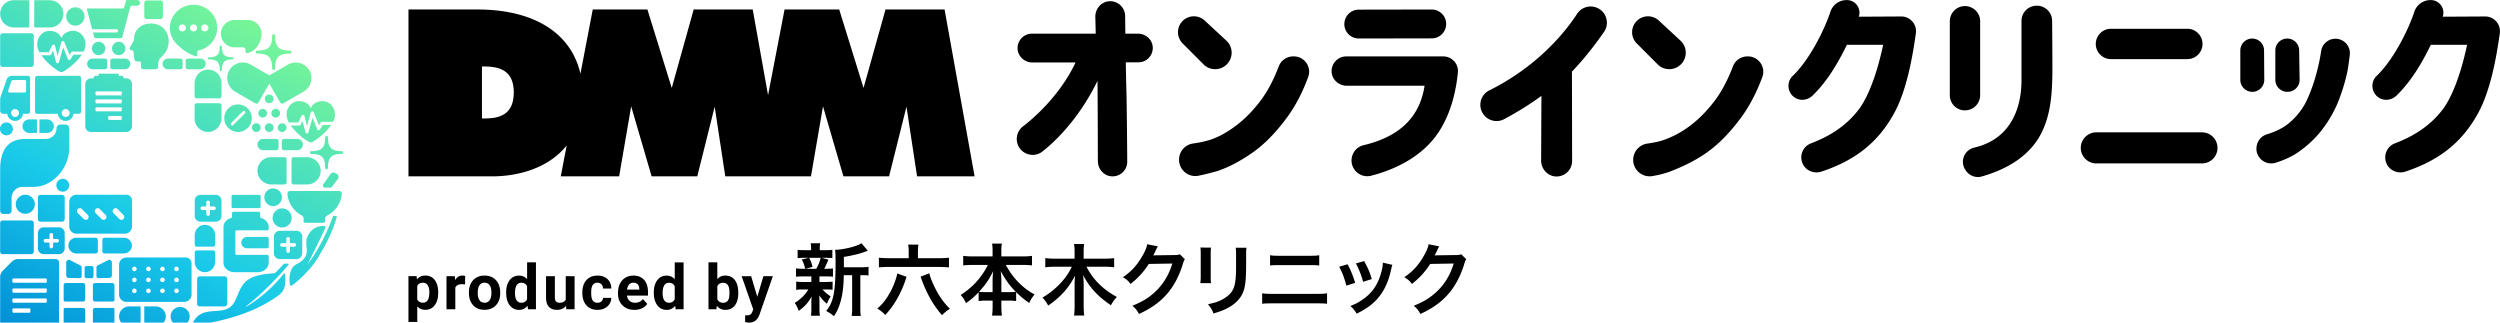
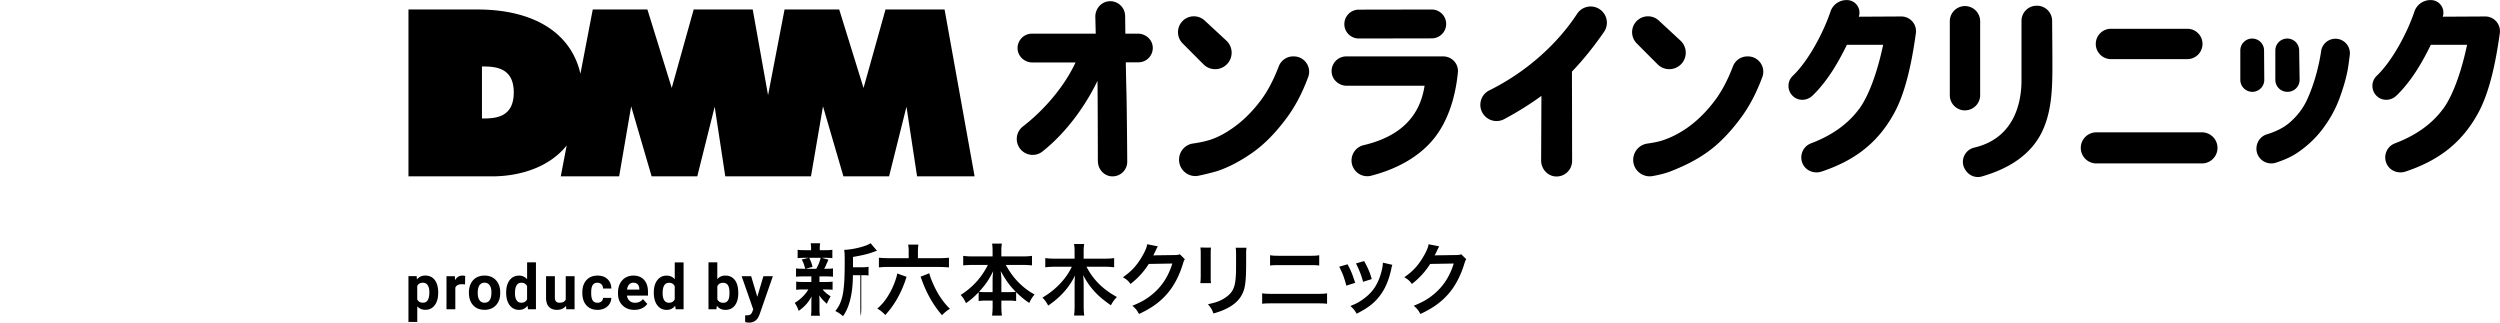
<svg xmlns="http://www.w3.org/2000/svg" xmlns:xlink="http://www.w3.org/1999/xlink" viewBox="0 0 940.95 121.41">
  <defs>
    <linearGradient id="a" x1="114.69" y1="1085.81" x2="726.29" y2="26.48" gradientUnits="userSpaceOnUse">
      <stop offset="0" stop-color="#008fd7" />
      <stop offset=".4" stop-color="#19cae9" />
      <stop offset="1" stop-color="#78f596" />
    </linearGradient>
    <symbol id="b" viewBox="0 0 1076.52 1024.24">
-       <path d="m952.23 287.31-63.96 36.92a6.753 6.753 0 0 1-9.23-2.47l-34.31-59.43-34.35 59.49c-1.87 3.23-6 4.34-9.23 2.47l-62.84-36.28c-23.05-13.31-32.38-42.59-19.85-66.07 13.1-24.55 43.8-33.19 67.71-19.39l58.5 33.78 57.59-33.25c22.99-13.28 52.9-6.7 66.99 15.81 14.79 23.63 6.93 54.6-17 68.42ZM40.44 404.25c0 11.17-9.05 20.22-20.22 20.22S0 415.42 0 404.25s9.05-20.22 20.22-20.22 20.22 9.05 20.22 20.22Zm68.82 236.39c0 16.52-13.39 29.91-29.91 29.91s-29.91-13.39-29.91-29.91 13.39-29.91 29.91-29.91 29.91 13.39 29.91 29.91Zm775.09-21.9c0 15.27-12.38 27.65-27.65 27.65s-27.65-12.38-27.65-27.65 12.38-27.65 27.65-27.65 27.65 12.38 27.65 27.65ZM594.96 992.63c0 16.52-13.39 29.91-29.91 29.91s-29.91-13.39-29.91-29.91 13.39-29.91 29.91-29.91 29.91 13.39 29.91 29.91Zm151.63-665.02c-23.83 0-43.15 19.32-43.15 43.15s19.32 43.15 43.15 43.15 43.15-19.32 43.15-43.15-19.32-43.15-43.15-43.15Zm21.63 27.89-36.89 36.9c-.88.88-2.03 1.32-3.19 1.32s-2.31-.44-3.19-1.32a4.503 4.503 0 0 1 0-6.37l36.89-36.9a4.503 4.503 0 0 1 6.37 0 4.503 4.503 0 0 1 0 6.37Zm76.17-31.79c7.53 0 13.64-6.1 13.64-13.64s-6.1-13.64-13.64-13.64-13.64 6.1-13.64 13.64 6.1 13.64 13.64 13.64Zm34.09 31.46c0-7.53-6.1-13.64-13.64-13.64s-13.64 6.1-13.64 13.64 6.1 13.64 13.64 13.64 13.64-6.1 13.64-13.64Zm-40.91 0c0-7.53-6.1-13.64-13.64-13.64s-13.64 6.1-13.64 13.64 6.1 13.64 13.64 13.64 13.64-6.1 13.64-13.64Zm6.82 31.46c-7.53 0-13.64 6.1-13.64 13.64s6.1 13.64 13.64 13.64 13.64-6.1 13.64-13.64-6.1-13.64-13.64-13.64Zm40.58 0c-7.53 0-13.64 6.1-13.64 13.64s6.1 13.64 13.64 13.64 13.64-6.1 13.64-13.64-6.1-13.64-13.64-13.64Zm-81.16 0c-7.53 0-13.64 6.1-13.64 13.64s6.1 13.64 13.64 13.64 13.64-6.1 13.64-13.64-6.11-13.64-13.64-13.64ZM676.76 611.19h-48c-9.95 0-18.02 8.07-18.02 18.02v48c0 9.95 8.07 18.02 18.02 18.02h48c9.95 0 18.02-8.07 18.02-18.02v-48c0-9.95-8.07-18.02-18.02-18.02Zm-5.66 47.66h-12.71v12.71c0 3.11-2.52 5.63-5.63 5.63s-5.63-2.52-5.63-5.63v-12.71h-12.71c-3.11 0-5.63-2.52-5.63-5.63s2.52-5.63 5.63-5.63h12.71v-12.71c0-3.11 2.52-5.63 5.63-5.63s5.63 2.52 5.63 5.63v12.71h12.71c3.11 0 5.63 2.52 5.63 5.63s-2.52 5.63-5.63 5.63Zm-486.18 54.16h-48c-9.95 0-18.02 8.07-18.02 18.02v48c0 9.95 8.07 18.02 18.02 18.02h48c9.95 0 18.02-8.07 18.02-18.02v-48c0-9.95-8.07-18.02-18.02-18.02Zm-5.66 47.66h-12.71v12.71c0 3.11-2.52 5.63-5.63 5.63s-5.63-2.52-5.63-5.63v-12.71h-12.71c-3.11 0-5.63-2.52-5.63-5.63s2.52-5.63 5.63-5.63h12.71V736.7c0-3.11 2.52-5.63 5.63-5.63s5.63 2.52 5.63 5.63v12.71h12.71c3.11 0 5.63 2.52 5.63 5.63s-2.52 5.63-5.63 5.63Zm15.69-65.35H126.9c-4.42 0-8-3.58-8-8v-68.05c0-4.42 3.58-8 8-8h68.05c4.42 0 8 3.58 8 8v68.05c0 4.42-3.58 8-8 8Zm-96.9 101.75H8.5c-4.42 0-8-3.58-8-8v-89.54c0-4.42 3.58-8 8-8h89.54c4.42 0 8 3.58 8 8v89.54c0 4.42-3.58 8-8 8Zm974.14-187.65-.19-2.76c-.31-4.46-4.15-7.83-8.61-7.54H910.24c-4.46-.28-8.31 3.09-8.62 7.54l-.19 2.76c3.15 28.51 20.26 52.79 44.32 65.91 4.7 2.56 7.38 7.69 6.69 13-.95 6.36-1.91 10.5 8.59 10.5h49.72c10.5 0 9.54-4.14 8.59-10.5-.64-4.89 1.93-9.59 6.32-11.83 25.22-12.82 43.27-37.72 46.51-67.09Zm-11.22-49.51c2.74-5.76.3-12.66-5.46-15.4l-4.69-2.23c-5.76-2.74-12.65-.3-15.4 5.46l-21.83 30.79c-2.44 4.5.82 9.97 5.94 9.97h17.14c1.78 0 3.43-.95 4.32-2.49l19.99-26.1ZM199.65 894.66v46.5c0 2.49 2.02 4.51 4.51 4.51h56.38c3.73 0 6.76-3.03 6.76-6.76v-44.44c0-3.73-3.03-6.76-6.76-6.76H206.6c-3.84 0-6.95 3.11-6.95 6.95Zm152.43-6.95h-53.93c-3.73 0-6.76 3.03-6.76 6.76v44.44c0 3.73 3.03 6.76 6.76 6.76h56.38c2.49 0 4.51-2.02 4.51-4.51v-46.5c0-3.84-3.11-6.95-6.95-6.95Zm-152.43 129.17c0 3.84 3.11 6.95 6.95 6.95h53.94c3.73 0 6.76-3.03 6.76-6.76v-44.44c0-3.73-3.03-6.76-6.76-6.76h-56.38c-2.49 0-4.51 2.02-4.51 4.51v46.5Zm98.5 6.95h53.94c3.84 0 6.95-3.11 6.95-6.95v-46.5c0-2.49-2.02-4.51-4.51-4.51h-56.38c-3.73 0-6.76 3.03-6.76 6.76v44.44c0 3.73 3.03 6.76 6.76 6.76Zm-4.79-156.97v-26.68c0-3.15-2.56-5.7-5.7-5.7h-16.62c-3.15 0-5.7 2.56-5.7 5.7v26.68c0 3.15 2.55 5.7 5.7 5.7h16.62c3.15 0 5.7-2.55 5.7-5.7Zm-82.86 2.93c2.18 1.98 4.54 2.02 7.74 1.95l31.7.69c3.42.07 6.23-2.68 6.23-6.09v-28.07c0-2.29-1.29-4.39-3.33-5.43l-34.6-17.6c-2.86-1.13-5.39.02-7.49 1.73-1.97 1.6-3.09 4.04-3.09 6.58v39.48c0 2.55.95 5.07 2.84 6.79Zm137.64.05c1.9-1.69 2.89-4.18 2.89-6.72v-39.6c0-2.55-1.12-4.99-3.11-6.59-2.1-1.69-4.63-2.95-7.47-1.71l-34.6 17.6a6.101 6.101 0 0 0-3.33 5.43v28.07a6.1 6.1 0 0 0 6.22 6.1l31.7-.69c3.28.07 5.51.04 7.68-1.9Zm48.24-259.1H239.84c-12.53 0-22.68 10.29-22.68 22.99v76.29c0 12.7 10.15 22.99 22.68 22.99h151.63c12.53 0 22.68-10.29 22.68-22.99v-81.26c0-9.95-7.96-18.02-17.78-18.02Zm-121.05 76.15c-3.52 3.52-9.24 3.52-12.76 0l-8.3-8.3-10.06-10.06c-3.52-3.52-3.62-9.25-.13-12.79 3.52-3.57 9.27-3.59 12.81-.05l7.94 7.94 10.5 10.5c3.52 3.52 3.52 9.24 0 12.76Zm55.92 0c-3.52 3.52-9.24 3.52-12.76 0l-8.3-8.3-10.06-10.06c-3.52-3.52-3.62-9.25-.13-12.79 3.52-3.57 9.27-3.59 12.81-.05l7.94 7.94 10.5 10.5c3.52 3.52 3.52 9.24 0 12.76Zm55.92 0c-3.52 3.52-9.24 3.52-12.76 0l-8.3-8.3-10.06-10.06c-3.52-3.52-3.62-9.25-.13-12.79 3.52-3.57 9.27-3.59 12.81-.05l7.94 7.94 10.5 10.5c3.52 3.52 3.52 9.24 0 12.76Zm195.65 120.73H396.5c-12.7 0-22.99 10.29-22.99 22.99v93.2c0 12.7 10.29 22.99 22.99 22.99h181.35c12.7 0 22.99-10.29 22.99-22.99v-98.17c0-9.95-8.07-18.02-18.02-18.02ZM421.5 919.27c-3.94 0-7.13-3.19-7.13-7.13s3.19-7.13 7.13-7.13 7.13 3.19 7.13 7.13-3.19 7.13-7.13 7.13Zm0-34.32c-3.94 0-7.13-3.19-7.13-7.13s3.19-7.13 7.13-7.13 7.13 3.19 7.13 7.13-3.19 7.13-7.13 7.13Zm0-34.32c-3.94 0-7.13-3.19-7.13-7.13s3.19-7.13 7.13-7.13 7.13 3.19 7.13 7.13-3.19 7.13-7.13 7.13Zm44.06 68.63c-3.94 0-7.13-3.19-7.13-7.13s3.19-7.13 7.13-7.13 7.13 3.19 7.13 7.13-3.19 7.13-7.13 7.13Zm0-34.32c-3.94 0-7.13-3.19-7.13-7.13s3.19-7.13 7.13-7.13 7.13 3.19 7.13 7.13-3.19 7.13-7.13 7.13Zm0-34.32c-3.94 0-7.13-3.19-7.13-7.13s3.19-7.13 7.13-7.13 7.13 3.19 7.13 7.13-3.19 7.13-7.13 7.13Zm44.06 68.63c-3.94 0-7.13-3.19-7.13-7.13s3.19-7.13 7.13-7.13 7.13 3.19 7.13 7.13-3.19 7.13-7.13 7.13Zm0-34.32c-3.94 0-7.13-3.19-7.13-7.13s3.19-7.13 7.13-7.13 7.13 3.19 7.13 7.13-3.19 7.13-7.13 7.13Zm0-34.32c-3.94 0-7.13-3.19-7.13-7.13s3.19-7.13 7.13-7.13 7.13 3.19 7.13 7.13-3.19 7.13-7.13 7.13Zm44.06 68.63c-3.94 0-7.13-3.19-7.13-7.13s3.19-7.13 7.13-7.13 7.13 3.19 7.13 7.13-3.19 7.13-7.13 7.13Zm0-34.32c-3.94 0-7.13-3.19-7.13-7.13s3.19-7.13 7.13-7.13 7.13 3.19 7.13 7.13-3.19 7.13-7.13 7.13Zm0-34.32c-3.94 0-7.13-3.19-7.13-7.13s3.19-7.13 7.13-7.13 7.13 3.19 7.13 7.13-3.19 7.13-7.13 7.13Zm141.13-548.95c0 3.73-3.03 6.76-6.76 6.76h-70.79c-3.79 0-6.86-3.07-6.86-6.86v-40.02c0-22.94 17.83-42.52 40.76-43.28 23.97-.8 43.65 18.39 43.65 42.18v41.23Zm-84.4 70.02c0 23.82 19.73 43.03 43.74 42.17 22.87-.81 40.66-20.3 40.66-43.19v-40.22c0-3.73-3.03-6.76-6.76-6.76h-70.89c-3.73 0-6.76 3.03-6.76 6.76v41.23ZM454.29 1024.2c-.99 0-1.79-.8-1.79-1.79v-59.63c0-.99.8-1.79 1.79-1.79h33.75c17.43 0 31.87 13.94 32 31.36.13 17.56-14.07 31.84-31.6 31.84h-34.15Zm-49.16-63.21c-17.53 0-31.73 14.28-31.6 31.84.13 17.43 14.57 31.36 32 31.36h33.75c.99 0 1.79-.8 1.79-1.79v-59.63c0-.99-.8-1.79-1.79-1.79h-34.15Zm205.64-169.07c0-3.67 2.98-6.65 6.65-6.65h50.78c3.67 0 6.65 2.98 6.65 6.65v28.88c0 17.25-13.26 32.1-30.49 32.91-18.4.87-33.59-13.8-33.59-32.01v-29.78Zm64.09-54.68c0-18.21-15.19-32.87-33.59-32.01-17.23.81-30.49 15.66-30.49 32.91v28.88c0 3.67 2.98 6.65 6.65 6.65h50.78c3.67 0 6.65-2.98 6.65-6.65v-29.78ZM109.82 86.16c-1.34 0-2.42-1.08-2.42-2.42V3.03c0-1.34 1.08-2.42 2.42-2.42h45.68c23.59 0 43.14 18.87 43.31 42.45.18 23.77-19.04 43.1-42.78 43.1h-46.22ZM43.28.61C19.55.61.33 19.93.5 43.71.67 67.3 20.23 86.16 43.81 86.16h45.68c1.34 0 2.42-1.08 2.42-2.42V3.03c0-1.34-1.08-2.42-2.42-2.42H43.28Zm71.47 373.93c.66 0 1.2.54 1.2 1.2v40.04c0 .66-.54 1.2-1.2 1.2H92.09c-11.7 0-21.4-9.36-21.49-21.06-.09-11.79 9.45-21.38 21.22-21.38h22.93Zm33.01 42.44c11.77 0 21.31-9.59 21.22-21.38-.09-11.7-9.79-21.06-21.49-21.06h-22.66c-.66 0-1.2.54-1.2 1.2v40.04c0 .66.54 1.2 1.2 1.2h22.93Zm773.46 161.54c-3.73 0-6.76-3.03-6.76-6.76v-72.04c0-3.73 3.03-6.76 6.76-6.76h40.86c23.2 0 42.95 18.04 43.78 41.22.87 24.34-18.61 44.34-42.75 44.34h-41.88Zm-70.88-85.55c-24.14 0-43.62 20-42.75 44.34.82 23.18 20.58 41.22 43.78 41.22h40.86c3.73 0 6.76-3.03 6.76-6.76v-72.04c0-3.73-3.03-6.76-6.76-6.76h-41.88ZM300.2 745.67c3.73 0 6.76 3.03 6.76 6.76v35.77c0 3.73-3.03 6.76-6.76 6.76h-60.3c-13.57 0-25.21-10.62-25.46-24.18-.25-13.82 10.88-25.11 24.64-25.11h61.12Zm27.73 0c-3.73 0-6.76 3.03-6.76 6.76v35.77c0 3.73 3.03 6.76 6.76 6.76h60.3c13.57 0 25.21-10.62 25.46-24.18.25-13.82-10.88-25.11-24.64-25.11h-61.12Zm539.05-309.86c3.73 0 6.76 3.03 6.76 6.76v21.74c0 3.73-3.03 6.76-6.76 6.76H825.8c-9.39 0-17.59-7.08-18.19-16.45-.66-10.27 7.47-18.8 17.59-18.8h41.79Zm23.68 0c-3.73 0-6.76 3.03-6.76 6.76v21.74c0 3.73 3.03 6.76 6.76 6.76h41.18c9.39 0 17.59-7.08 18.19-16.45.66-10.27-7.47-18.8-17.59-18.8h-41.79ZM329.53 183.7c3.73 0 6.76 3.03 6.76 6.76v20c0 3.73-3.03 6.76-6.76 6.76h-38.62c-9.22 0-17.29-7.1-17.53-16.32-.24-9.46 7.35-17.2 16.75-17.2h39.4Zm23.18 0c-3.73 0-6.76 3.03-6.76 6.76v20c0 3.73 3.03 6.76 6.76 6.76h38.62c9.22 0 17.29-7.1 17.53-16.32.24-9.46-7.35-17.2-16.75-17.2h-39.4Zm577.3 540.18h-52.64c-9.95 0-18.02 8.07-18.02 18.02v52.64c0 9.95 8.07 18.02 18.02 18.02h52.64c9.95 0 18.02-8.07 18.02-18.02V741.9c0-9.95-8.07-18.02-18.02-18.02Zm-6.97 49.97h-13.72v13.72c0 3.11-2.52 5.63-5.63 5.63s-5.63-2.52-5.63-5.63v-13.72h-13.72c-3.11 0-5.63-2.52-5.63-5.63s2.52-5.63 5.63-5.63h13.72v-13.72c0-3.11 2.52-5.63 5.63-5.63s5.63 2.52 5.63 5.63v13.72h13.72c3.11 0 5.63 2.52 5.63 5.63s-2.52 5.63-5.63 5.63Zm-748.13 38.67H55.57c-5.64 0-13.52 3.26-17.51 7.25l-30.3 30.3C3.77 854.06.51 861.94.51 867.58v146.39c0 5.64 4.62 10.26 10.26 10.26h164.14c5.64 0 10.26-4.62 10.26-10.26V822.78c0-5.64-4.62-10.26-10.26-10.26ZM42.1 980.89c-1.82 0-3.3-1.48-3.3-3.3v-6.91c0-1.82 1.48-3.3 3.3-3.3h49.96c1.82 0 3.3 1.48 3.3 3.3v6.91c0 1.82-1.48 3.3-3.3 3.3H42.1Zm.25-31.33a3.55 3.55 0 0 1-3.55-3.55v-6.4a3.55 3.55 0 0 1 3.55-3.55h100.98a3.55 3.55 0 0 1 3.55 3.55v6.4c0 1.96-1.6 3.55-3.55 3.55H42.35Zm0-31.33a3.55 3.55 0 0 1-3.55-3.55v-6.4a3.55 3.55 0 0 1 3.55-3.55h100.98a3.55 3.55 0 0 1 3.55 3.55v6.4c0 1.96-1.6 3.55-3.55 3.55H42.35Zm0-31.33a3.55 3.55 0 0 1-3.55-3.55v-6.4a3.55 3.55 0 0 1 3.55-3.55h100.98a3.55 3.55 0 0 1 3.55 3.55v6.4c0 1.96-1.6 3.55-3.55 3.55H42.35Zm134.97-484.4c0 19.17-15.51 33.3-34.65 33.3H79.34C21.94 435.8.5 474.53.5 531.94v129.17c0 5.5 4.46 9.95 9.95 9.95H26.4c5.5 0 9.95-4.46 9.95-9.95v-40.33c0-19.13 15.51-34.65 34.65-34.65h34.16c61.6 0 111.99-60.23 111.99-121.83v-61.81c0-6.59-5.34-11.93-11.93-11.93h-15.97c-6.59 0-11.93 5.34-11.93 11.93ZM476.93 73.86c-30.96-1.91-57.03 17.58-56.45 49.31-.01 1.88-.51 3.73-1.44 5.37L407 149.79a4.611 4.611 0 0 0-.18 4.17c.61 1.34 1.83 2.3 3.28 2.58l5.35 1.47c1.79.49 3.09 2.03 3.28 3.88l2.29 22.13a8.707 8.707 0 0 0 2.98 6.31 8.694 8.694 0 0 0 6.66 2.08l6.64.53c1.3-.14 2.59.27 3.56 1.14.97.87 1.53 2.11 1.53 3.42v12.95c0 3.73 3.03 6.76 6.76 6.76h39.89c3.73 0 6.76-3.03 6.76-6.76v-6.58c0-3.83 1.32-12.58 3.83-16.59 9.1-14.56 26.68-22.31 29.18-52.17 2.5-29.86-15.32-59.01-51.9-61.26Zm-97.69 45.92h-79.26c-2.05 0-3.84-1.38-4.36-3.36l-3.48-13.23c-.09-.34-.02-.7.2-.97.21-.28.54-.44.89-.44h72.11c2.05 0 3.84-1.38 4.36-3.36l.25-.94c.75-2.86-1.4-5.65-4.36-5.65h-75.67c-.51 0-.96-.35-1.09-.84l-16.55-63.02c-.09-.34-.02-.7.2-.97.21-.28.54-.44.89-.44h111.78c2.05 0 3.84-1.38 4.36-3.36l5.22-19.84A4.505 4.505 0 0 1 399.09 0h31.02c4.89.09 8.84 4.11 8.84 9s-4.04 9.01-9.01 9.01l-.06-1.13-.17 1.11h-16.74c-2.05 0-3.84 1.39-4.36 3.37l-25.02 95.06a4.505 4.505 0 0 1-4.36 3.36Zm-69.91 53.25c-11.58 0-21-9.42-21-21s9.42-21 21-21 20.98 9.42 20.98 21-9.41 21-20.98 21Zm62.99 0c-11.58 0-21-9.42-21-21s9.42-21 21-21 20.98 9.42 20.98 21-9.41 21-20.98 21Zm403.33-6.67c24.99-3.97 45.05-32.34 44.6-61.8-.36-23.31-19.59-41.93-42.9-41.93H736.7c-24.06 0-44.32 19.69-43.86 43.74.44 23.32 19.48 42.08 42.9 42.08h27.12c3.84 0 6.94 3.12 6.92 6.96l-.04 5.77c-.02 3.17 2.79 5.68 5.92 5.18ZM607.15 15.01c-40.96 0-74.17 32.44-74.17 72.46 0 20.8 8.98 39.54 23.35 52.75h-.03c11.93 11.09 26.59 25.21 56.67 36.33 2.94 1.09 6.06-1.11 6.06-4.24v-9.58c0-2.11 1.45-3.96 3.51-4.39 33.57-6.93 58.76-36.03 58.76-70.88 0-40.02-33.21-72.46-74.17-72.46Zm35.26 83.41c-6.19 0-11.2-4.9-11.2-10.95s5.02-10.95 11.2-10.95 11.2 4.9 11.2 10.95c0 6.04-5.02 10.95-11.2 10.95Zm-35.26 0c-6.19 0-11.2-4.9-11.2-10.95s5.02-10.95 11.2-10.95 11.2 4.9 11.2 10.95c0 6.04-5.02 10.95-11.2 10.95ZM583.1 87.47c0 6.04-5.02 10.95-11.2 10.95s-11.2-4.9-11.2-10.95 5.02-10.95 11.2-10.95 11.2 4.9 11.2 10.95Zm236.09 596.34a4.479 4.479 0 0 1-3.22-4.3v-11.24c0-2.34-2.24-4.24-5-4.24h-78.18c-2.76 0-5 1.9-5 4.24v11.24c0 1.99-1.31 3.74-3.22 4.3-13.76 4.05-23.65 15.11-23.65 28.15v111.99c0 16.47 15.76 29.83 35.19 29.83h71.53c19.44 0 35.19-13.35 35.19-29.83v-19.96c0-2.49-2.02-4.51-4.51-4.51h-95.56c-2.49 0-4.51-2.02-4.51-4.51v-68.06c0-2.49 2.02-4.51 4.51-4.51h95.56c2.49 0 4.51-2.02 4.51-4.51v-5.95c0-13.04-9.89-24.1-23.65-28.15Zm-88.27-31.16h81.93c2.55 0 4.62-1.75 4.62-3.92v-33.62c0-2.16-2.07-3.92-4.62-3.92h-81.93c-2.55 0-4.62 1.75-4.62 3.92v33.62c0 2.16 2.07 3.92 4.62 3.92Zm26.05 108.3c0 9.78 7.93 17.71 17.71 17.71h63.66c2.49 0 4.51-2.02 4.51-4.51v-26.41c0-2.49-2.02-4.51-4.51-4.51h-63.66c-9.78 0-17.71 7.93-17.71 17.71ZM21.99 246.63 3.56 298.45C1.73 302.82.53 309.89.53 313.26v33.56c0 5.55 4.54 10.1 10.1 10.1h12.09c1.22 12.53 11.77 22.31 24.61 22.31 12.85 0 23.41-9.79 24.62-22.31h15.59c3.73 0 6.76-3.03 6.76-6.76V244.52c0-3.73-3.03-6.76-6.76-6.76H36.9c-5.55 0-12.26 4-14.91 8.87ZM50.2 366.54a12.405 12.405 0 0 1-14.92-14.9c1.02-4.54 4.7-8.2 9.24-9.2 9.02-1.98 16.85 5.85 14.87 14.86-1 4.55-4.66 8.22-9.2 9.24Zm31.65-111.11v30.39c0 2.49-2.02 4.51-4.51 4.51H29.97c-3.06 0-5.23-2.99-4.28-5.9l9.66-29.58c1.01-1.87 4.46-3.92 6.58-3.92h35.42c2.49 0 4.51 2.02 4.51 4.51Zm28.14-10.7v105.64c0 3.73 3.03 6.76 6.76 6.76l64.61-.21c1.2 12.53 11.76 22.31 24.61 22.31s23.4-9.79 24.63-22.31h16.9c3.73 0 6.76-3.03 6.76-6.76V244.52c0-3.73-3.03-6.76-6.76-6.76l-130.74.21c-3.73 0-6.76 3.03-6.76 6.76Zm-11.94-34.8H8.5c-4.42 0-8-3.58-8-8v-89.54c0-4.42 3.58-8 8-8h89.54c4.42 0 8 3.58 8 8v89.54c0 4.42-3.58 8-8 8Zm110.78 156.61a12.405 12.405 0 0 1-14.92-14.9c1.02-4.54 4.7-8.2 9.24-9.2 9.02-1.98 16.85 5.85 14.87 14.86-1 4.55-4.66 8.22-9.2 9.24Zm656.02 566.1c19.12-13.26 35.13-24.89 29.07-72.2-.3-2.33-3.27-3.13-4.72-1.28-43.65 55.94-95.03 89.86-116.39 102.53-.81.48-1.57-.66-.82-1.23 56.62-43.36 116.11-109.71 132.99-129.98 1.22-1.46.17-3.67-1.73-3.68l-9.21-.04c-1.87 0-3.66.76-4.94 2.12l-22.81 24.15a13.428 13.428 0 0 1-8.85 4.19c-98.95 6.59-97.25 38.5-120.52 86.9-27.92 58.08-99.85 2.7-132.75 69.41-1.59 3.22 1.04 6.96 4.6 6.51 100.72-12.73 190.43-41.86 256.09-87.4Zm81.01-569.55a4.821 4.821 0 0 1 4.83-2.68c2.01.21 3.69 1.65 4.19 3.61l7.97 31.23 11.99-42.5c.56-1.99 2.32-3.4 4.38-3.51 2.05-.11 3.97 1.09 4.74 3l16.55 40.71 5.32-8.5a4.833 4.833 0 0 1 4.1-2.27h34.62c3.28-6.44 5.42-12.85 5.88-18.97 1.99-26.6-17.21-46.06-38.44-46.06-20.1 0-33.29 10.7-37.21 23.23-3.92-12.53-17.11-23.23-37.21-23.23-21.23 0-40.42 19.46-38.44 46.06.5 6.7 3.02 13.76 6.85 20.82h29.63l10.24-20.95Zm57.83 43a4.811 4.811 0 0 1-4.51 2.25 4.842 4.842 0 0 1-4.06-2.99l-14.8-36.43-13.05 46.25a4.84 4.84 0 0 1-4.65 3.52h-.06a4.839 4.839 0 0 1-4.62-3.64l-9.17-35.91-5.8 11.86a4.822 4.822 0 0 1-4.34 2.71h-26.61c19.55 27.85 55.08 53.09 62.76 53.09s44.8-26.37 64.04-54.95h-26.21l-8.91 14.24Zm40.57 272.67c-4 11.53-31.41 87.54-79.76 150.44 0 0 36.03-70.62 56.01-114.39 1.39-3.03-.9-6.42-4.23-6.37-17.1.29-41.08 5.78-52.92 36.49-11.42 29.61 19.78 56.24-34.04 84.16-23.64 12.26-22.4 47.95-20.1 63.09.51 3.37 4.45 4.95 7.16 2.89 15.77-11.97 61.82-49.63 88.32-99.51 35.32-57.58 48.66-103.9 51.64-115.49.37-1.43-.71-2.8-2.19-2.8h-7.78c-.96 0-1.81.59-2.12 1.5ZM566.02 183.7c3.73 0 6.76 3.03 6.76 6.76v20c0 3.73-3.03 6.76-6.76 6.76H527.4c-9.22 0-17.29-7.1-17.53-16.32-.24-9.46 7.35-17.2 16.75-17.2h39.4Zm23.18 0c-3.73 0-6.76 3.03-6.76 6.76v20c0 3.73 3.03 6.76 6.76 6.76h38.62c9.22 0 17.29-7.1 17.53-16.32.24-9.46-7.35-17.2-16.75-17.2h-39.4Zm-425.6-40.97a4.821 4.821 0 0 1 4.83-2.68c2.01.21 3.69 1.65 4.19 3.61l7.97 31.23 11.99-42.5c.56-1.99 2.32-3.4 4.38-3.51 2.05-.11 3.97 1.09 4.74 3l16.55 40.71 5.32-8.5a4.833 4.833 0 0 1 4.1-2.27h34.62c3.28-6.44 5.42-12.85 5.88-18.97 1.99-26.6-17.21-46.06-38.44-46.06-20.1 0-33.29 10.7-37.21 23.23-3.92-12.53-17.11-23.23-37.21-23.23-21.23 0-40.42 19.46-38.44 46.06.5 6.7 3.02 13.76 6.85 20.82h29.63l10.24-20.95Zm57.83 43a4.811 4.811 0 0 1-4.51 2.25 4.842 4.842 0 0 1-4.06-2.99l-14.8-36.43-13.05 46.25a4.84 4.84 0 0 1-4.65 3.52h-.06a4.839 4.839 0 0 1-4.62-3.64l-9.17-35.91-5.8 11.86a4.822 4.822 0 0 1-4.34 2.71h-26.61c19.55 27.85 55.08 53.09 62.76 53.09s44.8-26.37 64.04-54.95h-26.21l-8.91 14.24ZM914.89 683.6c0 16.52-13.39 29.91-29.91 29.91s-29.91-13.39-29.91-29.91 13.39-29.91 29.91-29.91 29.91 13.39 29.91 29.91ZM217.17 580.97c0 11.17-9.05 20.22-20.22 20.22s-20.22-9.05-20.22-20.22 9.05-20.22 20.22-20.22 20.22 9.05 20.22 20.22Zm487.55 380.06h-78.37c-4.42 0-8-3.58-8-8v-78.37c0-4.42 3.58-8 8-8h78.37c4.42 0 8 3.58 8 8v78.37c0 4.42-3.58 8-8 8ZM503.11 59.89h-42.53c-4.42 0-8-3.58-8-8V9.36c0-4.42 3.58-8 8-8h42.53c4.42 0 8 3.58 8 8v42.53c0 4.42-3.58 8-8 8ZM412.7 256.81c-1.4-3.3-3.72-6.09-6.64-8.07a18.353 18.353 0 0 0-10.28-3.14h-6.05c-1.06 0-1.97-.73-2.19-1.76-.57-2.6-2.15-6.08-4-6.08H372.3s.01-.04.01-.06v-4.77c0-1.09-.88-1.97-1.97-1.97h-59.06c-1.09 0-1.97.88-1.97 1.97v4.48c0 .12.05.23.07.35h-11.35c-1.86 0-3.43 3.48-4 6.08a2.237 2.237 0 0 1-2.19 1.76h-5.99c-2.52 0-4.95.52-7.15 1.45-3.31 1.4-6.1 3.72-8.08 6.64a18.353 18.353 0 0 0-3.14 10.28v131.69c0 2.52.52 4.95 1.44 7.15 1.4 3.3 3.72 6.09 6.65 8.07 2.93 1.98 6.49 3.14 10.28 3.14h109.92c2.52 0 4.95-.51 7.15-1.45 3.3-1.39 6.09-3.72 8.08-6.64 1.98-2.93 3.14-6.49 3.14-10.27V263.97c0-2.53-.52-4.95-1.45-7.15Zm-73.61 114.86v-3.37a4.6 4.6 0 0 1 4.6-4.6h33.86a4.6 4.6 0 0 1 4.6 4.6v3.37a4.6 4.6 0 0 1-4.6 4.6h-33.86a4.6 4.6 0 0 1-4.6-4.6Zm-39.6-25.84v-5.64c0-1.91 1.55-3.46 3.46-3.46h75.75c1.91 0 3.46 1.55 3.46 3.46v5.64c0 1.91-1.55 3.46-3.46 3.46h-75.75c-1.91 0-3.46-1.55-3.46-3.46Zm0-25.04v-5.64c0-1.91 1.55-3.46 3.46-3.46h75.75c1.91 0 3.46 1.55 3.46 3.46v5.64c0 1.91-1.55 3.46-3.46 3.46h-75.75c-1.91 0-3.46-1.55-3.46-3.46Zm0-25.04v-5.64c0-1.91 1.55-3.46 3.46-3.46h75.75c1.91 0 3.46 1.55 3.46 3.46v5.64c0 1.91-1.55 3.46-3.46 3.46h-75.75c-1.91 0-3.46-1.55-3.46-3.46ZM265.13 51.73c0 15.89-12.88 28.76-28.76 28.76s-28.76-12.88-28.76-28.76 12.88-28.76 28.76-28.76 28.76 12.88 28.76 28.76Zm763.63 474.02c0-21.15 5.08-28.94 9.51-33.38 4.42-4.43 12.21-9.51 33.37-9.51 4.55 0 4.9-3.37 4.9-4.4 0-2.13-1.29-4.4-4.9-4.4-21.16 0-28.95-5.08-33.37-9.49-4.43-4.45-9.51-12.26-9.51-33.38 0-3.07-1.65-4.9-4.41-4.9-2.12 0-4.4 1.29-4.4 4.9 0 21.12-5.08 28.93-9.51 33.37-4.44 4.42-12.24 9.5-33.37 9.5-3.07 0-4.9 1.65-4.9 4.41s1.83 4.39 4.9 4.39c21.12 0 28.93 5.08 33.37 9.51 4.43 4.43 9.51 12.23 9.51 33.38 0 3.61 2.27 4.9 4.4 4.9 2.76 0 4.41-1.83 4.41-4.9ZM695.93 219.5c0-16.32 3.92-22.34 7.34-25.76 3.41-3.42 9.42-7.34 25.76-7.34 3.51 0 3.78-2.6 3.78-3.4 0-1.64-.99-3.4-3.78-3.4-16.33 0-22.35-3.92-25.76-7.33-3.42-3.43-7.34-9.46-7.34-25.76 0-2.37-1.27-3.78-3.4-3.78-1.64 0-3.39.99-3.39 3.78 0 16.3-3.92 22.33-7.34 25.76-3.42 3.41-9.45 7.33-25.76 7.33-2.37 0-3.78 1.27-3.78 3.4s1.41 3.39 3.78 3.39c16.31 0 22.33 3.92 25.76 7.34 3.42 3.42 7.34 9.44 7.34 25.76 0 2.79 1.75 3.78 3.39 3.78 2.13 0 3.4-1.41 3.4-3.78Zm167.02-5.33c0-22.7 5.45-31.07 10.2-35.83 4.75-4.75 13.1-10.21 35.82-10.21 4.88 0 5.26-3.62 5.26-4.72 0-2.28-1.38-4.72-5.26-4.72-22.71 0-31.07-5.45-35.82-10.19-4.75-4.77-10.2-13.16-10.2-35.83 0-3.29-1.77-5.26-4.73-5.26-2.28 0-4.72 1.38-4.72 5.26 0 22.67-5.45 31.05-10.2 35.82-4.76 4.75-13.14 10.2-35.82 10.2-3.29 0-5.26 1.77-5.26 4.73s1.96 4.71 5.26 4.71c22.67 0 31.05 5.46 35.82 10.21 4.75 4.76 10.2 13.13 10.2 35.82 0 3.87 2.44 5.26 4.72 5.26 2.96 0 4.73-1.96 4.73-5.26Z" style="fill:url(#a)" />
-     </symbol>
+       </symbol>
  </defs>
  <use width="1076.52" height="1024.24" transform="scale(.12)" xlink:href="#b" />
-   <path d="M164.92 110.28c0 1.92-.43 3.45-1.3 4.6-.87 1.15-2.05 1.73-3.52 1.73-1.26 0-2.27-.44-3.05-1.31v5.86h-3.32v-17.22h3.08l.11 1.22c.81-.97 1.86-1.45 3.15-1.45 1.53 0 2.72.57 3.58 1.7.85 1.13 1.28 2.7 1.28 4.69v.17Zm-3.32-.24c0-1.16-.21-2.05-.62-2.68s-1.01-.94-1.79-.94c-1.04 0-1.76.4-2.15 1.19v5.09c.41.82 1.13 1.23 2.17 1.23 1.59 0 2.38-1.3 2.38-3.9Zm13.43-2.98c-.45-.06-.85-.09-1.19-.09-1.26 0-2.08.43-2.47 1.28v8.14h-3.32v-12.44h3.14l.09 1.48c.67-1.14 1.59-1.71 2.77-1.71.37 0 .71.05 1.03.15l-.05 3.2Zm1.46 2.99c0-1.23.24-2.33.71-3.3.47-.97 1.16-1.71 2.05-2.24.89-.53 1.93-.79 3.11-.79 1.68 0 3.05.51 4.11 1.54s1.65 2.42 1.78 4.18l.02.85c0 1.91-.53 3.44-1.6 4.59s-2.49 1.73-4.29 1.73-3.23-.57-4.29-1.72c-1.07-1.15-1.6-2.71-1.6-4.69v-.15Zm3.32.24c0 1.18.22 2.09.67 2.71.44.63 1.08.94 1.91.94s1.43-.31 1.89-.93c.45-.62.68-1.61.68-2.96 0-1.16-.23-2.06-.68-2.69-.45-.64-1.09-.96-1.91-.96s-1.44.32-1.89.95c-.44.63-.67 1.61-.67 2.94Zm10.7-.21c0-1.94.43-3.48 1.31-4.63.87-1.15 2.06-1.72 3.57-1.72 1.21 0 2.21.45 3 1.36v-6.35h3.33v17.66h-3l-.16-1.32c-.83 1.03-1.89 1.55-3.2 1.55-1.46 0-2.64-.58-3.52-1.73-.89-1.15-1.33-2.76-1.33-4.81Zm3.32.25c0 1.17.2 2.06.61 2.68.41.62 1 .93 1.77.93 1.03 0 1.75-.43 2.17-1.3v-4.92c-.41-.87-1.13-1.3-2.15-1.3-1.6 0-2.4 1.3-2.4 3.9Zm19.21 4.8c-.82 1-1.95 1.49-3.4 1.49-1.33 0-2.35-.38-3.05-1.15-.7-.77-1.06-1.89-1.07-3.37v-8.15h3.32v8.04c0 1.3.59 1.95 1.77 1.95s1.9-.39 2.32-1.17v-8.82h3.33v12.44h-3.13l-.09-1.26Zm11.84-1.18c.61 0 1.11-.17 1.49-.51.38-.34.58-.78.6-1.34h3.11c0 .84-.24 1.61-.69 2.32-.45.7-1.07 1.25-1.86 1.63-.78.39-1.65.58-2.6.58-1.78 0-3.18-.56-4.21-1.7s-1.54-2.69-1.54-4.68v-.22c0-1.92.51-3.45 1.53-4.59s2.42-1.71 4.2-1.71c1.56 0 2.8.44 3.74 1.33.94.89 1.42 2.06 1.43 3.54h-3.11c-.02-.65-.21-1.17-.6-1.58-.38-.4-.89-.61-1.52-.61-.77 0-1.36.28-1.75.85s-.59 1.48-.59 2.75v.34c0 1.28.2 2.2.59 2.76.39.56.98.84 1.78.84Zm13.89 2.68c-1.82 0-3.31-.56-4.45-1.68-1.15-1.12-1.72-2.61-1.72-4.47v-.32c0-1.25.24-2.37.72-3.35s1.17-1.74 2.05-2.28c.89-.53 1.89-.8 3.03-.8 1.7 0 3.04.54 4.02 1.61.98 1.07 1.47 2.59 1.47 4.56v1.36h-7.92c.11.81.43 1.46.97 1.95s1.22.74 2.05.74c1.28 0 2.28-.46 3-1.39l1.63 1.83c-.5.71-1.17 1.26-2.02 1.65-.85.4-1.79.59-2.83.59Zm-.38-10.22c-.66 0-1.19.22-1.6.67-.41.45-.67 1.09-.79 1.92h4.62v-.27c-.02-.74-.21-1.31-.6-1.71-.38-.4-.93-.61-1.63-.61Zm7.69 3.68c0-1.94.43-3.48 1.31-4.63.87-1.15 2.06-1.72 3.57-1.72 1.21 0 2.21.45 3 1.36v-6.35h3.33v17.66h-3l-.16-1.32c-.83 1.03-1.89 1.55-3.2 1.55-1.46 0-2.64-.58-3.52-1.73-.89-1.15-1.33-2.76-1.33-4.81Zm3.32.25c0 1.17.2 2.06.61 2.68.41.62 1 .93 1.77.93 1.03 0 1.75-.43 2.17-1.3v-4.92c-.41-.87-1.13-1.3-2.15-1.3-1.6 0-2.4 1.3-2.4 3.9Zm28.47-.04c0 1.99-.43 3.55-1.28 4.66-.85 1.11-2.04 1.67-3.56 1.67-1.35 0-2.43-.52-3.23-1.55l-.15 1.32h-2.99V98.74h3.32v6.33c.77-.9 1.77-1.35 3.02-1.35 1.52 0 2.71.56 3.57 1.67.86 1.11 1.29 2.68 1.29 4.71v.18Zm-3.32-.24c0-1.26-.2-2.18-.6-2.75-.4-.58-.99-.87-1.78-.87-1.06 0-1.79.43-2.18 1.3v4.91c.41.87 1.14 1.31 2.21 1.31s1.78-.53 2.12-1.59c.16-.51.24-1.28.24-2.31Zm10.48 1.64 2.3-7.74h3.56l-5 14.37-.28.65c-.74 1.63-1.97 2.44-3.68 2.44-.48 0-.97-.07-1.47-.22v-2.52h.51c.63.01 1.1-.08 1.41-.28s.55-.51.73-.95l.39-1.02-4.36-12.47h3.58l2.31 7.74Zm17.26-7.66c-1.24 0-1.91.03-2.68.12v-3.15c.74.12 1.35.15 2.74.15h.71c-.41-1.65-.71-2.41-1.29-3.47l2.59-.65h-1.38c-1.29 0-1.97.03-2.77.12v-3.15c.74.12 1.41.15 2.83.15h2.24v-.44c0-1-.03-1.41-.15-2.15h3.56c-.12.71-.15 1.09-.15 2.15v.44h2c1.38 0 1.97-.03 2.74-.15v3.15c-.79-.09-1.5-.12-2.77-.12h-1.21l2.5.71q-.18.38-.44 1.03-.18.29-.5 1.09c-.21.5-.32.71-.65 1.29h.59c1.32 0 1.94-.03 2.71-.15v3.15c-.82-.09-1.44-.12-2.71-.12h-2.38v2.09h2.27c1.27 0 1.91-.03 2.68-.15v3.09c-.77-.09-1.44-.12-2.68-.12h-1.09c.88 1.03 1.62 1.65 3.03 2.59-.65 1.09-.97 1.71-1.41 2.8-1.47-1.32-1.94-1.82-2.88-3.18q.03.38.06 1.15c0 .09.03 1 .03 1.15v2.94c0 1.03.06 1.74.18 2.44h-3.38c.09-.68.15-1.38.15-2.33v-2.94c0-.56.03-1.32.09-2-1.21 2.27-2.56 3.8-4.86 5.44-.41-1.21-.82-2.03-1.5-3 2.24-1.38 3.88-3 5.15-5.06h-1.91c-1.27 0-1.88.03-2.68.15v-3.12c.76.12 1.35.15 2.74.15h2.97v-2.09h-3.06Zm2.27-7c.65 1.26.88 1.88 1.27 3.41l-2.62.71h4.03c.82-1.53 1.21-2.47 1.65-4.12h-4.33Zm19.66 3.56c1.29 0 2.03-.06 2.68-.18v3.27c-.74-.09-1.21-.12-2.35-.12h-.74v11.86c0 1.77.03 2.59.18 3.47h-3.44c.15-.91.18-1.77.18-3.47v-11.86h-3.15c-.03 3.74-.38 6.83-1.09 9.5-.59 2.3-1.5 4.36-2.62 5.92-1.18-.97-1.68-1.29-2.91-1.94 2.8-3.41 3.53-7.27 3.53-18.42 0-2.47-.03-3.41-.18-4.59 3.33-.09 8.42-1.38 9.92-2.5l2.41 2.85c-.32.09-.44.15-.97.32-2.35.88-4.21 1.32-8.06 2v3.89h6.62Zm17.01 3.59c-.09.18-.27.71-.53 1.53-1.77 5.09-4.33 9.45-7.5 12.83-.91-.97-1.71-1.62-3-2.41 2-1.74 3.3-3.38 4.83-6.12.94-1.71 1.68-3.47 2.32-5.56.12-.35.24-.88.35-1.53l3.53 1.27Zm.79-9.45c0-.97-.06-1.8-.21-2.68h3.86c-.12.88-.18 1.71-.18 2.68v2.44h7.68c1.56 0 2.77-.06 4-.18v3.65q-1.5-.15-4.09-.18h-18.19c-1.94 0-2.88.03-4.09.18V97c1.24.12 2.65.18 4.18.18h7.03v-2.44Zm7.77 8.12c.29 1.32.71 2.44 1.8 4.8 1.53 3.3 3.59 6.3 5.94 8.56-1.18.74-1.88 1.29-2.97 2.41-3.27-3.74-5.77-8.12-7.71-13.51-.18-.5-.21-.62-.38-.97l3.33-1.3Zm16.24-3.15c-1.29 0-2.3.06-3.5.18V96.3c1.15.15 2.12.21 3.5.21h7.56v-2.09c0-1.15-.06-1.88-.18-2.74h3.68c-.15.82-.21 1.62-.21 2.71v2.12h7.98c1.47 0 2.56-.06 3.56-.21v3.59c-1.29-.12-2.18-.18-3.56-.18h-6.3c1.38 2.5 2.77 4.44 4.41 6.18 2 2.09 4.09 3.71 6.42 4.94-.91 1.09-1.41 1.88-2 3.21-1.88-1.29-3.15-2.32-4.94-4.09v3.36c-.91-.12-1.74-.18-2.94-.18h-2.62v2c0 1.38.06 2.62.21 3.65h-3.71c.15-1.09.21-2.27.21-3.65v-2h-2.32c-1.21 0-2.06.06-2.94.18v-3.33c-1.68 1.77-2.91 2.83-4.77 4.12-.59-1.32-1.03-2-2-3.09 4.41-2.74 7.98-6.68 10.24-11.3h-5.77Zm7.56 5.62c0-.91.09-2.09.24-3.3-1.56 3.18-2.97 5.24-5.36 7.8.68.09 1.27.12 2.62.12h2.5v-4.62Zm6.15 4.62c1.35 0 1.88-.03 2.59-.12-2.3-2.3-3.59-4.09-5.71-7.8.18 1.21.27 2.38.27 3.27v4.65h2.85Zm29.19-9.56c2.53 4.89 6.15 8.5 11.45 11.39-1.12 1.21-1.38 1.56-2.27 3.12-2.65-1.85-4.24-3.18-5.68-4.68-1.97-2.06-3.3-3.94-4.77-6.68.15 1.32.21 2.41.21 3.33v8.24c0 1.41.06 2.59.21 3.65h-3.83c.15-1.12.21-2.24.21-3.68v-8.18c0-.74.06-2.06.15-3.21-2.21 4.53-5.36 8.06-10.09 11.33-.71-1.32-1.29-2.15-2.18-3 4.89-2.83 8.98-7.12 11.06-11.62h-6.45c-1.32 0-2.41.06-3.53.21v-3.47c1.12.15 2.12.21 3.53.21h7.5v-2.77c0-1.15-.06-1.91-.21-2.74h3.83c-.15.82-.21 1.59-.21 2.71v2.8h7.92c1.5 0 2.59-.06 3.56-.21v3.47c-1.09-.15-2.3-.21-3.56-.21h-6.86Zm37.02-2.83c-.29.44-.41.71-.74 1.77-1.35 4.47-3.44 8.45-6.03 11.36-2.71 3.09-5.94 5.39-10.48 7.48-.82-1.47-1.21-1.97-2.5-3.09 2.94-1.21 4.59-2.09 6.45-3.47 4.21-3.12 6.97-7.15 8.59-12.42l-8.86.15c-1.8 2.85-4.09 5.39-6.89 7.53-.88-1.21-1.32-1.59-2.85-2.53 3.35-2.3 5.47-4.65 7.62-8.53.91-1.68 1.38-2.82 1.5-3.88l4.03.79q-.18.27-.5.91-.09.15-.38.82l-.38.76q-.18.41-.47.94c.38-.03.85-.06 1.41-.06l6.45-.09c1.15 0 1.47-.06 2.15-.29l1.88 1.85Zm9.86-4.36c-.12.82-.12 1.09-.12 2.65v8.12c0 1.47 0 1.85.12 2.59h-4.03c.09-.68.15-1.59.15-2.65v-8.09c0-1.5-.03-1.88-.12-2.65l4 .03Zm13.36.03c-.12.74-.15 1.06-.15 2.74v3.97c-.03 4.59-.24 7.06-.76 8.92-.85 2.94-2.74 5.15-5.8 6.86-1.56.88-3.03 1.47-5.74 2.27-.53-1.44-.82-1.94-2.06-3.5 2.88-.56 4.59-1.18 6.36-2.35 2.77-1.82 3.74-3.62 4.06-7.5.12-1.27.15-2.56.15-4.91v-3.68c0-1.5-.03-2.12-.15-2.8h4.09Zm5.88 17.16c1.12.18 1.77.21 3.77.21h16.89c2 0 2.65-.03 3.77-.21v3.94c-1.03-.12-1.8-.15-3.71-.15h-17.01c-1.91 0-2.68.03-3.71.15v-3.94Zm2.97-14.33c1.06.18 1.74.21 3.47.21h11.57c1.74 0 2.41-.03 3.47-.21v3.88c-.97-.12-1.68-.15-3.44-.15h-11.62c-1.77 0-2.47.03-3.44.15v-3.88Zm29.16 3.41c1.24 2.27 1.82 3.68 2.88 6.98l-3.33 1.06c-.77-2.97-1.35-4.53-2.68-7.12l3.12-.91Zm16.89.21c-.18.44-.24.59-.41 1.5-.85 4-2.18 7.24-4.06 9.8-2.18 2.97-4.62 4.89-8.98 7.09-.77-1.29-1.12-1.74-2.35-2.91 2.06-.79 3.27-1.44 5-2.71 3.44-2.5 5.42-5.5 6.68-10.21.38-1.44.53-2.47.53-3.38l3.59.82Zm-10.62-1.41c1.56 2.91 2.12 4.21 2.85 6.77l-3.27 1.03c-.56-2.24-1.44-4.5-2.68-6.92l3.09-.88Zm38.41-.71c-.29.44-.41.71-.74 1.77-1.35 4.47-3.44 8.45-6.03 11.36-2.71 3.09-5.94 5.39-10.48 7.48-.82-1.47-1.21-1.97-2.5-3.09 2.94-1.21 4.59-2.09 6.45-3.47 4.21-3.12 6.97-7.15 8.59-12.42l-8.86.15c-1.8 2.85-4.09 5.39-6.89 7.53-.88-1.21-1.32-1.59-2.85-2.53 3.35-2.3 5.47-4.65 7.62-8.53.91-1.68 1.38-2.82 1.5-3.88l4.03.79q-.18.27-.5.91-.09.15-.38.82l-.38.76q-.18.41-.47.94c.38-.03.85-.06 1.41-.06l6.45-.09c1.15 0 1.47-.06 2.15-.29l1.88 1.85ZM355.5 3.57h-22.21l-8.27 29.54-9.16-29.54h-20.57l-6.21 32.26-5.77-32.26h-22.22l-8.26 29.54-9.16-29.54H223.1l-4.64 24.19c-3.49-15.41-17.57-24.19-38.8-24.19h-25.92v62.81h31.42c10.09 0 21.39-3.17 28.13-11.64l-2.23 11.64h21.97l4.53-26.36 7.7 26.36h17.18l6.55-26.22 3.99 26.22h32.25l4.53-26.36 7.69 26.36h17.18l6.55-26.22 3.99 26.22h21.65l-11.3-62.81ZM181.4 44.6V25.02c4.75 0 11.97.21 11.97 9.75s-6.95 9.83-11.97 9.83Zm231.81 16.09c-.02-9.79-.06-25.21-.14-30.27-3.22 6.79-10.12 18.19-20.71 26.6-2.38 1.89-5.8 1.66-7.94-.5-2.52-2.55-2.26-6.72.58-8.92 8.2-6.34 15.65-15.15 19.81-24.08H388.6c-2.89 0-5.41-2.18-5.6-5.06-.2-3.16 2.3-5.79 5.41-5.79h24l-.15-6.29c-.07-3.01 2.16-5.68 5.16-5.91A5.621 5.621 0 0 1 423.48 6l.08 6.67h4.75c2.87 0 5.38 2.17 5.56 5.03.2 3.14-2.28 5.75-5.38 5.75h-4.76c.06 3.88.15 7.88.25 11.76.12 4.96.24 17.45.29 25.62a5.516 5.516 0 0 1-5.87 5.54c-2.94-.18-5.17-2.74-5.17-5.69Zm39.77-36.47-7.86-7.88c-2.23-2.24-2.34-5.83-.24-8.19a5.98 5.98 0 0 1 8.54-.42l8.16 7.56a6.2 6.2 0 0 1 .68 8.35c-2.29 2.95-6.65 3.22-9.28.58Zm-9.21 35.88c0-3.04 2.22-5.65 5.23-6.08 1.84-.26 3.91-.65 5.79-1.19 3.2-.92 6.57-2.69 10.1-5.3 3.53-2.61 6.8-5.93 9.79-9.95 2.43-3.27 4.64-7.42 6.62-12.6.86-2.25 2.99-3.75 5.4-3.75h.26c4 0 6.81 3.99 5.42 7.75-2.17 5.88-4.78 10.85-7.82 15.02-4.3 5.89-8.77 10.44-13.41 13.64-4.64 3.2-9.03 5.47-13.17 6.8 0 0-3.17.94-6.88 1.7-3.79.77-7.33-2.16-7.33-6.03Zm92.4-27.82h-29.19c-2.96.04-5.57-2.18-5.78-5.13a5.53 5.53 0 0 1 5.52-5.92h36.49c3.25 0 5.83 2.79 5.51 6.02-.98 9.98-4.01 18.68-9 24.88-5.35 6.65-13.57 11.4-23.66 14.01-2.4.62-4.93-.35-6.33-2.39-2.35-3.43-.54-8.15 3.51-9.11 13.88-3.28 21.17-10.84 22.94-22.36ZM505.99 9.06a5.43 5.43 0 0 1 5.41-5.43l27.47-.05c3 0 5.44 2.43 5.44 5.43 0 2.99-2.42 5.42-5.42 5.43l-27.47.05c-3 0-5.44-2.42-5.44-5.43Zm79.49 57.36c-3.11-.21-5.45-2.94-5.43-6.05l.11-24.28c-4.25 3.11-9.06 6.1-13.99 8.74a6.096 6.096 0 0 1-7.6-1.49c-2.49-3.02-1.54-7.59 1.97-9.32 13.4-6.63 25.3-16.97 33.06-28.83 1.77-2.7 5.34-3.54 8.14-1.93 3.09 1.78 4.01 5.82 1.98 8.75-3.69 5.35-7.92 10.64-12.07 14.93 0 2.52.01 5.82.02 9.9.01 4.76.03 16.55.04 23.74 0 3.36-2.83 6.06-6.23 5.83Zm38.42-42.2-7.86-7.88c-2.23-2.24-2.34-5.83-.24-8.19a5.98 5.98 0 0 1 8.54-.42l8.16 7.56a6.2 6.2 0 0 1 .68 8.35c-2.29 2.95-6.65 3.22-9.28.58Zm33.99-2.99c4 0 6.81 3.99 5.42 7.75-2.17 5.88-4.78 10.85-7.82 15.02-4.3 5.89-8.77 10.44-13.41 13.64-4.64 3.2-9.12 5.2-13.17 6.8-2.16.85-4.64 1.43-6.92 1.83-3.8.66-7.29-2.24-7.29-6.1a6.2 6.2 0 0 1 5.38-6.14c1.93-.27 4.02-.65 5.65-1.19 3.16-1.04 6.57-2.69 10.1-5.3 3.53-2.61 6.8-5.93 9.79-9.95 2.43-3.27 4.64-7.42 6.62-12.6.86-2.25 2.99-3.75 5.4-3.75h.26Zm41.79 19.86c4.22-5.66 7.32-15.75 9.1-24.22h-13.65c-3.28 6.71-7.31 13.68-12.92 19.11-1.94 1.88-5.01 2.16-7.1.45-2.52-2.06-2.59-5.75-.36-7.87 5.8-5.51 11.48-16.09 14.22-24.23.87-2.58 3.31-4.3 6.03-4.3h.13c3.25 0 5.53 3.19 4.49 6.26l15.97-.09c3.37-.02 5.97 2.96 5.51 6.3-1.38 9.9-3.63 21.84-8.19 30.13-6.11 11.1-14.68 17.72-27.28 21.94-2.36.79-5.03.07-6.52-1.92-2.26-3.02-1-7.37 2.53-8.7 7.89-2.98 13.86-7.27 18.03-12.86Zm40 22.79c-2.08-3.21-.31-7.46 3.41-8.33 14.79-3.47 17.65-16.42 17.76-24.81V7.86c0-3.15 2.56-5.71 5.71-5.71h.11c3.13 0 5.68 2.52 5.71 5.65.04 4.94.1 12.09.1 17.14 0 8.93-.32 17.57-4.14 25.13-3.95 7.81-11.6 13.25-22.43 16.35-2.3.66-4.75-.29-6.06-2.3l-.17-.27Zm-.1-22.33c-3.15 0-5.71-2.56-5.71-5.71V8c0-3.15 2.56-5.71 5.71-5.71s5.71 2.56 5.71 5.71v27.82c0 3.15-2.56 5.71-5.71 5.71Zm89.3 19.96h-39.97a5.851 5.851 0 0 1 0-11.7h39.97a5.851 5.851 0 0 1 0 11.7Zm-5.61-39.26h-28.75c-3.15 0-5.71-2.56-5.71-5.71s2.56-5.71 5.71-5.71h28.75c3.15 0 5.71 2.56 5.71 5.71s-2.56 5.71-5.71 5.71Zm26.01 33.69c0-2.46 1.58-4.68 3.94-5.39 3.22-.97 6.2-2.42 8.35-4.24 3.03-2.57 5.34-5.59 6.86-8.99 1.56-3.47 2.71-6.91 3.57-10.19.85-3.25 1.34-5.9 1.63-7.91a5.435 5.435 0 0 1 5.38-4.64c3.27 0 5.8 2.86 5.4 6.1-.27 2.26-.59 4.61-.86 5.98-.65 3.28-1.7 6.85-3.11 10.62-1.43 3.81-3.48 7.54-6.12 11.08-2.65 3.56-5.95 6.67-9.81 9.25-2.17 1.44-4.93 2.67-7.92 3.63-3.62 1.15-7.32-1.5-7.32-5.3Zm11.73-21.38h-.11c-2.49 0-4.51-2.02-4.51-4.51V18.98c0-2.47 2-4.47 4.47-4.47h.03c2.44 0 4.43 1.96 4.47 4.4l.17 11.07a4.507 4.507 0 0 1-4.51 4.58Zm-13.29 0c-2.49 0-4.51-2.02-4.51-4.51V18.98c0-2.47 2-4.47 4.47-4.47 2.46 0 4.45 1.98 4.47 4.44l.08 11.07a4.513 4.513 0 0 1-4.51 4.55Zm71.74 6.53c4.22-5.66 7.32-15.75 9.1-24.22h-13.65c-3.28 6.71-7.31 13.68-12.92 19.11-1.94 1.88-5.01 2.16-7.1.45-2.52-2.06-2.59-5.75-.36-7.87 5.8-5.51 11.48-16.09 14.22-24.23.87-2.58 3.31-4.3 6.03-4.3h.13c3.25 0 5.53 3.19 4.49 6.26l15.97-.09c3.37-.02 5.97 2.96 5.51 6.3-1.38 9.9-3.63 21.84-8.19 30.13-6.11 11.1-14.68 17.72-27.28 21.94-2.36.79-5.03.07-6.52-1.92-2.26-3.02-1-7.37 2.53-8.7 7.89-2.98 13.86-7.27 18.03-12.86Z" />
+   <path d="M164.92 110.28c0 1.92-.43 3.45-1.3 4.6-.87 1.15-2.05 1.73-3.52 1.73-1.26 0-2.27-.44-3.05-1.31v5.86h-3.32v-17.22h3.08l.11 1.22c.81-.97 1.86-1.45 3.15-1.45 1.53 0 2.72.57 3.58 1.7.85 1.13 1.28 2.7 1.28 4.69v.17Zm-3.32-.24c0-1.16-.21-2.05-.62-2.68s-1.01-.94-1.79-.94c-1.04 0-1.76.4-2.15 1.19v5.09c.41.82 1.13 1.23 2.17 1.23 1.59 0 2.38-1.3 2.38-3.9Zm13.43-2.98c-.45-.06-.85-.09-1.19-.09-1.26 0-2.08.43-2.47 1.28v8.14h-3.32v-12.44h3.14l.09 1.48c.67-1.14 1.59-1.71 2.77-1.71.37 0 .71.05 1.03.15l-.05 3.2Zm1.46 2.99c0-1.23.24-2.33.71-3.3.47-.97 1.16-1.71 2.05-2.24.89-.53 1.93-.79 3.11-.79 1.68 0 3.05.51 4.11 1.54s1.65 2.42 1.78 4.18l.02.85c0 1.91-.53 3.44-1.6 4.59s-2.49 1.73-4.29 1.73-3.23-.57-4.29-1.72c-1.07-1.15-1.6-2.71-1.6-4.69v-.15Zm3.32.24c0 1.18.22 2.09.67 2.71.44.63 1.08.94 1.91.94s1.43-.31 1.89-.93c.45-.62.68-1.61.68-2.96 0-1.16-.23-2.06-.68-2.69-.45-.64-1.09-.96-1.91-.96s-1.44.32-1.89.95c-.44.63-.67 1.61-.67 2.94Zm10.7-.21c0-1.94.43-3.48 1.31-4.63.87-1.15 2.06-1.72 3.57-1.72 1.21 0 2.21.45 3 1.36v-6.35h3.33v17.66h-3l-.16-1.32c-.83 1.03-1.89 1.55-3.2 1.55-1.46 0-2.64-.58-3.52-1.73-.89-1.15-1.33-2.76-1.33-4.81Zm3.32.25c0 1.17.2 2.06.61 2.68.41.62 1 .93 1.77.93 1.03 0 1.75-.43 2.17-1.3v-4.92c-.41-.87-1.13-1.3-2.15-1.3-1.6 0-2.4 1.3-2.4 3.9Zm19.21 4.8c-.82 1-1.95 1.49-3.4 1.49-1.33 0-2.35-.38-3.05-1.15-.7-.77-1.06-1.89-1.07-3.37v-8.15h3.32v8.04c0 1.3.59 1.95 1.77 1.95s1.9-.39 2.32-1.17v-8.82h3.33v12.44h-3.13l-.09-1.26Zm11.84-1.18c.61 0 1.11-.17 1.49-.51.38-.34.58-.78.6-1.34h3.11c0 .84-.24 1.61-.69 2.32-.45.7-1.07 1.25-1.86 1.63-.78.39-1.65.58-2.6.58-1.78 0-3.18-.56-4.21-1.7s-1.54-2.69-1.54-4.68v-.22c0-1.92.51-3.45 1.53-4.59s2.42-1.71 4.2-1.71c1.56 0 2.8.44 3.74 1.33.94.89 1.42 2.06 1.43 3.54h-3.11c-.02-.65-.21-1.17-.6-1.58-.38-.4-.89-.61-1.52-.61-.77 0-1.36.28-1.75.85s-.59 1.48-.59 2.75v.34c0 1.28.2 2.2.59 2.76.39.56.98.84 1.78.84Zm13.89 2.68c-1.82 0-3.31-.56-4.45-1.68-1.15-1.12-1.72-2.61-1.72-4.47v-.32c0-1.25.24-2.37.72-3.35s1.17-1.74 2.05-2.28c.89-.53 1.89-.8 3.03-.8 1.7 0 3.04.54 4.02 1.61.98 1.07 1.47 2.59 1.47 4.56v1.36h-7.92c.11.81.43 1.46.97 1.95s1.22.74 2.05.74c1.28 0 2.28-.46 3-1.39l1.63 1.83c-.5.71-1.17 1.26-2.02 1.65-.85.4-1.79.59-2.83.59Zm-.38-10.22c-.66 0-1.19.22-1.6.67-.41.45-.67 1.09-.79 1.92h4.62v-.27c-.02-.74-.21-1.31-.6-1.71-.38-.4-.93-.61-1.63-.61Zm7.69 3.68c0-1.94.43-3.48 1.31-4.63.87-1.15 2.06-1.72 3.57-1.72 1.21 0 2.21.45 3 1.36v-6.35h3.33v17.66h-3l-.16-1.32c-.83 1.03-1.89 1.55-3.2 1.55-1.46 0-2.64-.58-3.52-1.73-.89-1.15-1.33-2.76-1.33-4.81Zm3.32.25c0 1.17.2 2.06.61 2.68.41.62 1 .93 1.77.93 1.03 0 1.75-.43 2.17-1.3v-4.92c-.41-.87-1.13-1.3-2.15-1.3-1.6 0-2.4 1.3-2.4 3.9Zm28.47-.04c0 1.99-.43 3.55-1.28 4.66-.85 1.11-2.04 1.67-3.56 1.67-1.35 0-2.43-.52-3.23-1.55l-.15 1.32h-2.99V98.74h3.32v6.33c.77-.9 1.77-1.35 3.02-1.35 1.52 0 2.71.56 3.57 1.67.86 1.11 1.29 2.68 1.29 4.71v.18Zm-3.32-.24c0-1.26-.2-2.18-.6-2.75-.4-.58-.99-.87-1.78-.87-1.06 0-1.79.43-2.18 1.3v4.91c.41.87 1.14 1.31 2.21 1.31s1.78-.53 2.12-1.59c.16-.51.24-1.28.24-2.31Zm10.48 1.64 2.3-7.74h3.56l-5 14.37-.28.65c-.74 1.63-1.97 2.44-3.68 2.44-.48 0-.97-.07-1.47-.22v-2.52h.51c.63.01 1.1-.08 1.41-.28s.55-.51.73-.95l.39-1.02-4.36-12.47h3.58l2.31 7.74Zm17.26-7.66c-1.24 0-1.91.03-2.68.12v-3.15c.74.12 1.35.15 2.74.15h.71c-.41-1.65-.71-2.41-1.29-3.47l2.59-.65h-1.38c-1.29 0-1.97.03-2.77.12v-3.15c.74.12 1.41.15 2.83.15h2.24v-.44c0-1-.03-1.41-.15-2.15h3.56c-.12.71-.15 1.09-.15 2.15v.44h2c1.38 0 1.97-.03 2.74-.15v3.15c-.79-.09-1.5-.12-2.77-.12h-1.21l2.5.71q-.18.38-.44 1.03-.18.29-.5 1.09c-.21.5-.32.71-.65 1.29h.59c1.32 0 1.94-.03 2.71-.15v3.15c-.82-.09-1.44-.12-2.71-.12h-2.38v2.09h2.27c1.27 0 1.91-.03 2.68-.15v3.09c-.77-.09-1.44-.12-2.68-.12h-1.09c.88 1.03 1.62 1.65 3.03 2.59-.65 1.09-.97 1.71-1.41 2.8-1.47-1.32-1.94-1.82-2.88-3.18q.03.38.06 1.15c0 .09.03 1 .03 1.15v2.94c0 1.03.06 1.74.18 2.44h-3.38c.09-.68.15-1.38.15-2.33v-2.94c0-.56.03-1.32.09-2-1.21 2.27-2.56 3.8-4.86 5.44-.41-1.21-.82-2.03-1.5-3 2.24-1.38 3.88-3 5.15-5.06h-1.91c-1.27 0-1.88.03-2.68.15v-3.12c.76.12 1.35.15 2.74.15h2.97v-2.09h-3.06Zm2.27-7c.65 1.26.88 1.88 1.27 3.41l-2.62.71h4.03c.82-1.53 1.21-2.47 1.65-4.12h-4.33Zm19.66 3.56c1.29 0 2.03-.06 2.68-.18v3.27c-.74-.09-1.21-.12-2.35-.12h-.74v11.86c0 1.77.03 2.59.18 3.47c.15-.91.18-1.77.18-3.47v-11.86h-3.15c-.03 3.74-.38 6.83-1.09 9.5-.59 2.3-1.5 4.36-2.62 5.92-1.18-.97-1.68-1.29-2.91-1.94 2.8-3.41 3.53-7.27 3.53-18.42 0-2.47-.03-3.41-.18-4.59 3.33-.09 8.42-1.38 9.92-2.5l2.41 2.85c-.32.09-.44.15-.97.32-2.35.88-4.21 1.32-8.06 2v3.89h6.62Zm17.01 3.59c-.09.18-.27.71-.53 1.53-1.77 5.09-4.33 9.45-7.5 12.83-.91-.97-1.71-1.62-3-2.41 2-1.74 3.3-3.38 4.83-6.12.94-1.71 1.68-3.47 2.32-5.56.12-.35.24-.88.35-1.53l3.53 1.27Zm.79-9.45c0-.97-.06-1.8-.21-2.68h3.86c-.12.88-.18 1.71-.18 2.68v2.44h7.68c1.56 0 2.77-.06 4-.18v3.65q-1.5-.15-4.09-.18h-18.19c-1.94 0-2.88.03-4.09.18V97c1.24.12 2.65.18 4.18.18h7.03v-2.44Zm7.77 8.12c.29 1.32.71 2.44 1.8 4.8 1.53 3.3 3.59 6.3 5.94 8.56-1.18.74-1.88 1.29-2.97 2.41-3.27-3.74-5.77-8.12-7.71-13.51-.18-.5-.21-.62-.38-.97l3.33-1.3Zm16.24-3.15c-1.29 0-2.3.06-3.5.18V96.3c1.15.15 2.12.21 3.5.21h7.56v-2.09c0-1.15-.06-1.88-.18-2.74h3.68c-.15.82-.21 1.62-.21 2.71v2.12h7.98c1.47 0 2.56-.06 3.56-.21v3.59c-1.29-.12-2.18-.18-3.56-.18h-6.3c1.38 2.5 2.77 4.44 4.41 6.18 2 2.09 4.09 3.71 6.42 4.94-.91 1.09-1.41 1.88-2 3.21-1.88-1.29-3.15-2.32-4.94-4.09v3.36c-.91-.12-1.74-.18-2.94-.18h-2.62v2c0 1.38.06 2.62.21 3.65h-3.71c.15-1.09.21-2.27.21-3.65v-2h-2.32c-1.21 0-2.06.06-2.94.18v-3.33c-1.68 1.77-2.91 2.83-4.77 4.12-.59-1.32-1.03-2-2-3.09 4.41-2.74 7.98-6.68 10.24-11.3h-5.77Zm7.56 5.62c0-.91.09-2.09.24-3.3-1.56 3.18-2.97 5.24-5.36 7.8.68.09 1.27.12 2.62.12h2.5v-4.62Zm6.15 4.62c1.35 0 1.88-.03 2.59-.12-2.3-2.3-3.59-4.09-5.71-7.8.18 1.21.27 2.38.27 3.27v4.65h2.85Zm29.19-9.56c2.53 4.89 6.15 8.5 11.45 11.39-1.12 1.21-1.38 1.56-2.27 3.12-2.65-1.85-4.24-3.18-5.68-4.68-1.97-2.06-3.3-3.94-4.77-6.68.15 1.32.21 2.41.21 3.33v8.24c0 1.41.06 2.59.21 3.65h-3.83c.15-1.12.21-2.24.21-3.68v-8.18c0-.74.06-2.06.15-3.21-2.21 4.53-5.36 8.06-10.09 11.33-.71-1.32-1.29-2.15-2.18-3 4.89-2.83 8.98-7.12 11.06-11.62h-6.45c-1.32 0-2.41.06-3.53.21v-3.47c1.12.15 2.12.21 3.53.21h7.5v-2.77c0-1.15-.06-1.91-.21-2.74h3.83c-.15.82-.21 1.59-.21 2.71v2.8h7.92c1.5 0 2.59-.06 3.56-.21v3.47c-1.09-.15-2.3-.21-3.56-.21h-6.86Zm37.02-2.83c-.29.44-.41.71-.74 1.77-1.35 4.47-3.44 8.45-6.03 11.36-2.71 3.09-5.94 5.39-10.48 7.48-.82-1.47-1.21-1.97-2.5-3.09 2.94-1.21 4.59-2.09 6.45-3.47 4.21-3.12 6.97-7.15 8.59-12.42l-8.86.15c-1.8 2.85-4.09 5.39-6.89 7.53-.88-1.21-1.32-1.59-2.85-2.53 3.35-2.3 5.47-4.65 7.62-8.53.91-1.68 1.38-2.82 1.5-3.88l4.03.79q-.18.27-.5.91-.09.15-.38.82l-.38.76q-.18.41-.47.94c.38-.03.85-.06 1.41-.06l6.45-.09c1.15 0 1.47-.06 2.15-.29l1.88 1.85Zm9.86-4.36c-.12.82-.12 1.09-.12 2.65v8.12c0 1.47 0 1.85.12 2.59h-4.03c.09-.68.15-1.59.15-2.65v-8.09c0-1.5-.03-1.88-.12-2.65l4 .03Zm13.36.03c-.12.74-.15 1.06-.15 2.74v3.97c-.03 4.59-.24 7.06-.76 8.92-.85 2.94-2.74 5.15-5.8 6.86-1.56.88-3.03 1.47-5.74 2.27-.53-1.44-.82-1.94-2.06-3.5 2.88-.56 4.59-1.18 6.36-2.35 2.77-1.82 3.74-3.62 4.06-7.5.12-1.27.15-2.56.15-4.91v-3.68c0-1.5-.03-2.12-.15-2.8h4.09Zm5.88 17.16c1.12.18 1.77.21 3.77.21h16.89c2 0 2.65-.03 3.77-.21v3.94c-1.03-.12-1.8-.15-3.71-.15h-17.01c-1.91 0-2.68.03-3.71.15v-3.94Zm2.97-14.33c1.06.18 1.74.21 3.47.21h11.57c1.74 0 2.41-.03 3.47-.21v3.88c-.97-.12-1.68-.15-3.44-.15h-11.62c-1.77 0-2.47.03-3.44.15v-3.88Zm29.16 3.41c1.24 2.27 1.82 3.68 2.88 6.98l-3.33 1.06c-.77-2.97-1.35-4.53-2.68-7.12l3.12-.91Zm16.89.21c-.18.44-.24.59-.41 1.5-.85 4-2.18 7.24-4.06 9.8-2.18 2.97-4.62 4.89-8.98 7.09-.77-1.29-1.12-1.74-2.35-2.91 2.06-.79 3.27-1.44 5-2.71 3.44-2.5 5.42-5.5 6.68-10.21.38-1.44.53-2.47.53-3.38l3.59.82Zm-10.62-1.41c1.56 2.91 2.12 4.21 2.85 6.77l-3.27 1.03c-.56-2.24-1.44-4.5-2.68-6.92l3.09-.88Zm38.41-.71c-.29.44-.41.71-.74 1.77-1.35 4.47-3.44 8.45-6.03 11.36-2.71 3.09-5.94 5.39-10.48 7.48-.82-1.47-1.21-1.97-2.5-3.09 2.94-1.21 4.59-2.09 6.45-3.47 4.21-3.12 6.97-7.15 8.59-12.42l-8.86.15c-1.8 2.85-4.09 5.39-6.89 7.53-.88-1.21-1.32-1.59-2.85-2.53 3.35-2.3 5.47-4.65 7.62-8.53.91-1.68 1.38-2.82 1.5-3.88l4.03.79q-.18.27-.5.91-.09.15-.38.82l-.38.76q-.18.41-.47.94c.38-.03.85-.06 1.41-.06l6.45-.09c1.15 0 1.47-.06 2.15-.29l1.88 1.85ZM355.5 3.57h-22.21l-8.27 29.54-9.16-29.54h-20.57l-6.21 32.26-5.77-32.26h-22.22l-8.26 29.54-9.16-29.54H223.1l-4.64 24.19c-3.49-15.41-17.57-24.19-38.8-24.19h-25.92v62.81h31.42c10.09 0 21.39-3.17 28.13-11.64l-2.23 11.64h21.97l4.53-26.36 7.7 26.36h17.18l6.55-26.22 3.99 26.22h32.25l4.53-26.36 7.69 26.36h17.18l6.55-26.22 3.99 26.22h21.65l-11.3-62.81ZM181.4 44.6V25.02c4.75 0 11.97.21 11.97 9.75s-6.95 9.83-11.97 9.83Zm231.81 16.09c-.02-9.79-.06-25.21-.14-30.27-3.22 6.79-10.12 18.19-20.71 26.6-2.38 1.89-5.8 1.66-7.94-.5-2.52-2.55-2.26-6.72.58-8.92 8.2-6.34 15.65-15.15 19.81-24.08H388.6c-2.89 0-5.41-2.18-5.6-5.06-.2-3.16 2.3-5.79 5.41-5.79h24l-.15-6.29c-.07-3.01 2.16-5.68 5.16-5.91A5.621 5.621 0 0 1 423.48 6l.08 6.67h4.75c2.87 0 5.38 2.17 5.56 5.03.2 3.14-2.28 5.75-5.38 5.75h-4.76c.06 3.88.15 7.88.25 11.76.12 4.96.24 17.45.29 25.62a5.516 5.516 0 0 1-5.87 5.54c-2.94-.18-5.17-2.74-5.17-5.69Zm39.77-36.47-7.86-7.88c-2.23-2.24-2.34-5.83-.24-8.19a5.98 5.98 0 0 1 8.54-.42l8.16 7.56a6.2 6.2 0 0 1 .68 8.35c-2.29 2.95-6.65 3.22-9.28.58Zm-9.21 35.88c0-3.04 2.22-5.65 5.23-6.08 1.84-.26 3.91-.65 5.79-1.19 3.2-.92 6.57-2.69 10.1-5.3 3.53-2.61 6.8-5.93 9.79-9.95 2.43-3.27 4.64-7.42 6.62-12.6.86-2.25 2.99-3.75 5.4-3.75h.26c4 0 6.81 3.99 5.42 7.75-2.17 5.88-4.78 10.85-7.82 15.02-4.3 5.89-8.77 10.44-13.41 13.64-4.64 3.2-9.03 5.47-13.17 6.8 0 0-3.17.94-6.88 1.7-3.79.77-7.33-2.16-7.33-6.03Zm92.4-27.82h-29.19c-2.96.04-5.57-2.18-5.78-5.13a5.53 5.53 0 0 1 5.52-5.92h36.49c3.25 0 5.83 2.79 5.51 6.02-.98 9.98-4.01 18.68-9 24.88-5.35 6.65-13.57 11.4-23.66 14.01-2.4.62-4.93-.35-6.33-2.39-2.35-3.43-.54-8.15 3.51-9.11 13.88-3.28 21.17-10.84 22.94-22.36ZM505.99 9.06a5.43 5.43 0 0 1 5.41-5.43l27.47-.05c3 0 5.44 2.43 5.44 5.43 0 2.99-2.42 5.42-5.42 5.43l-27.47.05c-3 0-5.44-2.42-5.44-5.43Zm79.49 57.36c-3.11-.21-5.45-2.94-5.43-6.05l.11-24.28c-4.25 3.11-9.06 6.1-13.99 8.74a6.096 6.096 0 0 1-7.6-1.49c-2.49-3.02-1.54-7.59 1.97-9.32 13.4-6.63 25.3-16.97 33.06-28.83 1.77-2.7 5.34-3.54 8.14-1.93 3.09 1.78 4.01 5.82 1.98 8.75-3.69 5.35-7.92 10.64-12.07 14.93 0 2.52.01 5.82.02 9.9.01 4.76.03 16.55.04 23.74 0 3.36-2.83 6.06-6.23 5.83Zm38.42-42.2-7.86-7.88c-2.23-2.24-2.34-5.83-.24-8.19a5.98 5.98 0 0 1 8.54-.42l8.16 7.56a6.2 6.2 0 0 1 .68 8.35c-2.29 2.95-6.65 3.22-9.28.58Zm33.99-2.99c4 0 6.81 3.99 5.42 7.75-2.17 5.88-4.78 10.85-7.82 15.02-4.3 5.89-8.77 10.44-13.41 13.64-4.64 3.2-9.12 5.2-13.17 6.8-2.16.85-4.64 1.43-6.92 1.83-3.8.66-7.29-2.24-7.29-6.1a6.2 6.2 0 0 1 5.38-6.14c1.93-.27 4.02-.65 5.65-1.19 3.16-1.04 6.57-2.69 10.1-5.3 3.53-2.61 6.8-5.93 9.79-9.95 2.43-3.27 4.64-7.42 6.62-12.6.86-2.25 2.99-3.75 5.4-3.75h.26Zm41.79 19.86c4.22-5.66 7.32-15.75 9.1-24.22h-13.65c-3.28 6.71-7.31 13.68-12.92 19.11-1.94 1.88-5.01 2.16-7.1.45-2.52-2.06-2.59-5.75-.36-7.87 5.8-5.51 11.48-16.09 14.22-24.23.87-2.58 3.31-4.3 6.03-4.3h.13c3.25 0 5.53 3.19 4.49 6.26l15.97-.09c3.37-.02 5.97 2.96 5.51 6.3-1.38 9.9-3.63 21.84-8.19 30.13-6.11 11.1-14.68 17.72-27.28 21.94-2.36.79-5.03.07-6.52-1.92-2.26-3.02-1-7.37 2.53-8.7 7.89-2.98 13.86-7.27 18.03-12.86Zm40 22.79c-2.08-3.21-.31-7.46 3.41-8.33 14.79-3.47 17.65-16.42 17.76-24.81V7.86c0-3.15 2.56-5.71 5.71-5.71h.11c3.13 0 5.68 2.52 5.71 5.65.04 4.94.1 12.09.1 17.14 0 8.93-.32 17.57-4.14 25.13-3.95 7.81-11.6 13.25-22.43 16.35-2.3.66-4.75-.29-6.06-2.3l-.17-.27Zm-.1-22.33c-3.15 0-5.71-2.56-5.71-5.71V8c0-3.15 2.56-5.71 5.71-5.71s5.71 2.56 5.71 5.71v27.82c0 3.15-2.56 5.71-5.71 5.71Zm89.3 19.96h-39.97a5.851 5.851 0 0 1 0-11.7h39.97a5.851 5.851 0 0 1 0 11.7Zm-5.61-39.26h-28.75c-3.15 0-5.71-2.56-5.71-5.71s2.56-5.71 5.71-5.71h28.75c3.15 0 5.71 2.56 5.71 5.71s-2.56 5.71-5.71 5.71Zm26.01 33.69c0-2.46 1.58-4.68 3.94-5.39 3.22-.97 6.2-2.42 8.35-4.24 3.03-2.57 5.34-5.59 6.86-8.99 1.56-3.47 2.71-6.91 3.57-10.19.85-3.25 1.34-5.9 1.63-7.91a5.435 5.435 0 0 1 5.38-4.64c3.27 0 5.8 2.86 5.4 6.1-.27 2.26-.59 4.61-.86 5.98-.65 3.28-1.7 6.85-3.11 10.62-1.43 3.81-3.48 7.54-6.12 11.08-2.65 3.56-5.95 6.67-9.81 9.25-2.17 1.44-4.93 2.67-7.92 3.63-3.62 1.15-7.32-1.5-7.32-5.3Zm11.73-21.38h-.11c-2.49 0-4.51-2.02-4.51-4.51V18.98c0-2.47 2-4.47 4.47-4.47h.03c2.44 0 4.43 1.96 4.47 4.4l.17 11.07a4.507 4.507 0 0 1-4.51 4.58Zm-13.29 0c-2.49 0-4.51-2.02-4.51-4.51V18.98c0-2.47 2-4.47 4.47-4.47 2.46 0 4.45 1.98 4.47 4.44l.08 11.07a4.513 4.513 0 0 1-4.51 4.55Zm71.74 6.53c4.22-5.66 7.32-15.75 9.1-24.22h-13.65c-3.28 6.71-7.31 13.68-12.92 19.11-1.94 1.88-5.01 2.16-7.1.45-2.52-2.06-2.59-5.75-.36-7.87 5.8-5.51 11.48-16.09 14.22-24.23.87-2.58 3.31-4.3 6.03-4.3h.13c3.25 0 5.53 3.19 4.49 6.26l15.97-.09c3.37-.02 5.97 2.96 5.51 6.3-1.38 9.9-3.63 21.84-8.19 30.13-6.11 11.1-14.68 17.72-27.28 21.94-2.36.79-5.03.07-6.52-1.92-2.26-3.02-1-7.37 2.53-8.7 7.89-2.98 13.86-7.27 18.03-12.86Z" />
</svg>